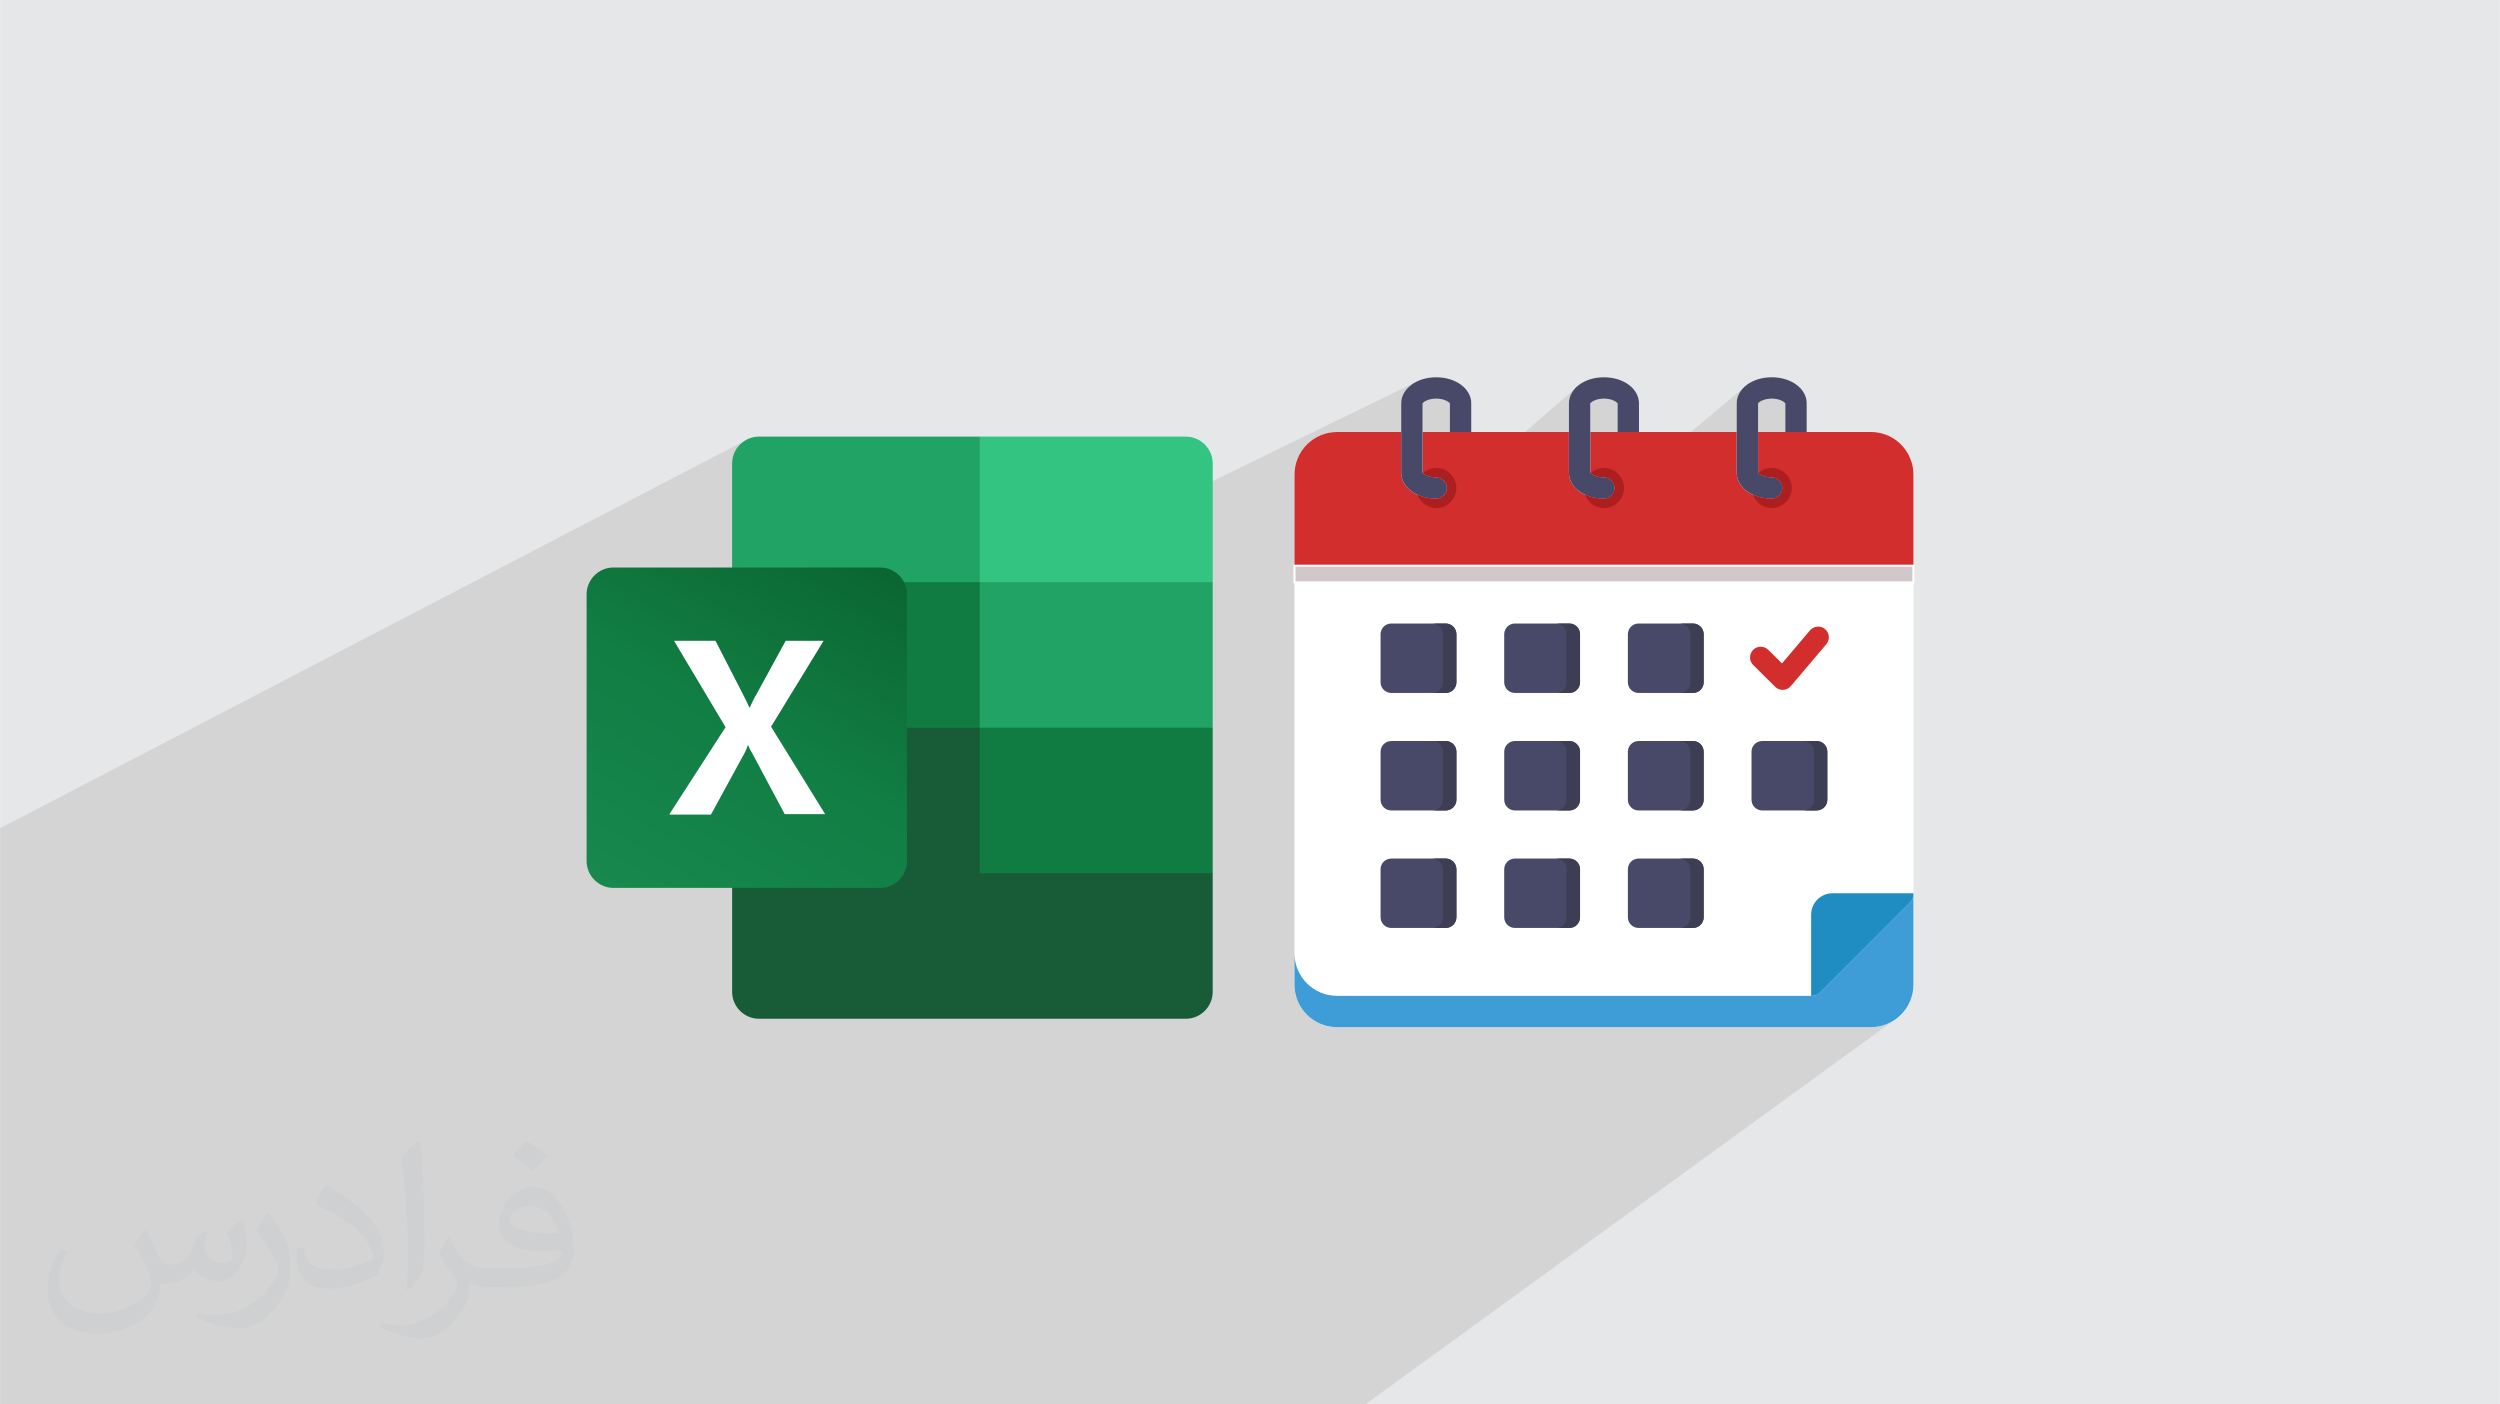
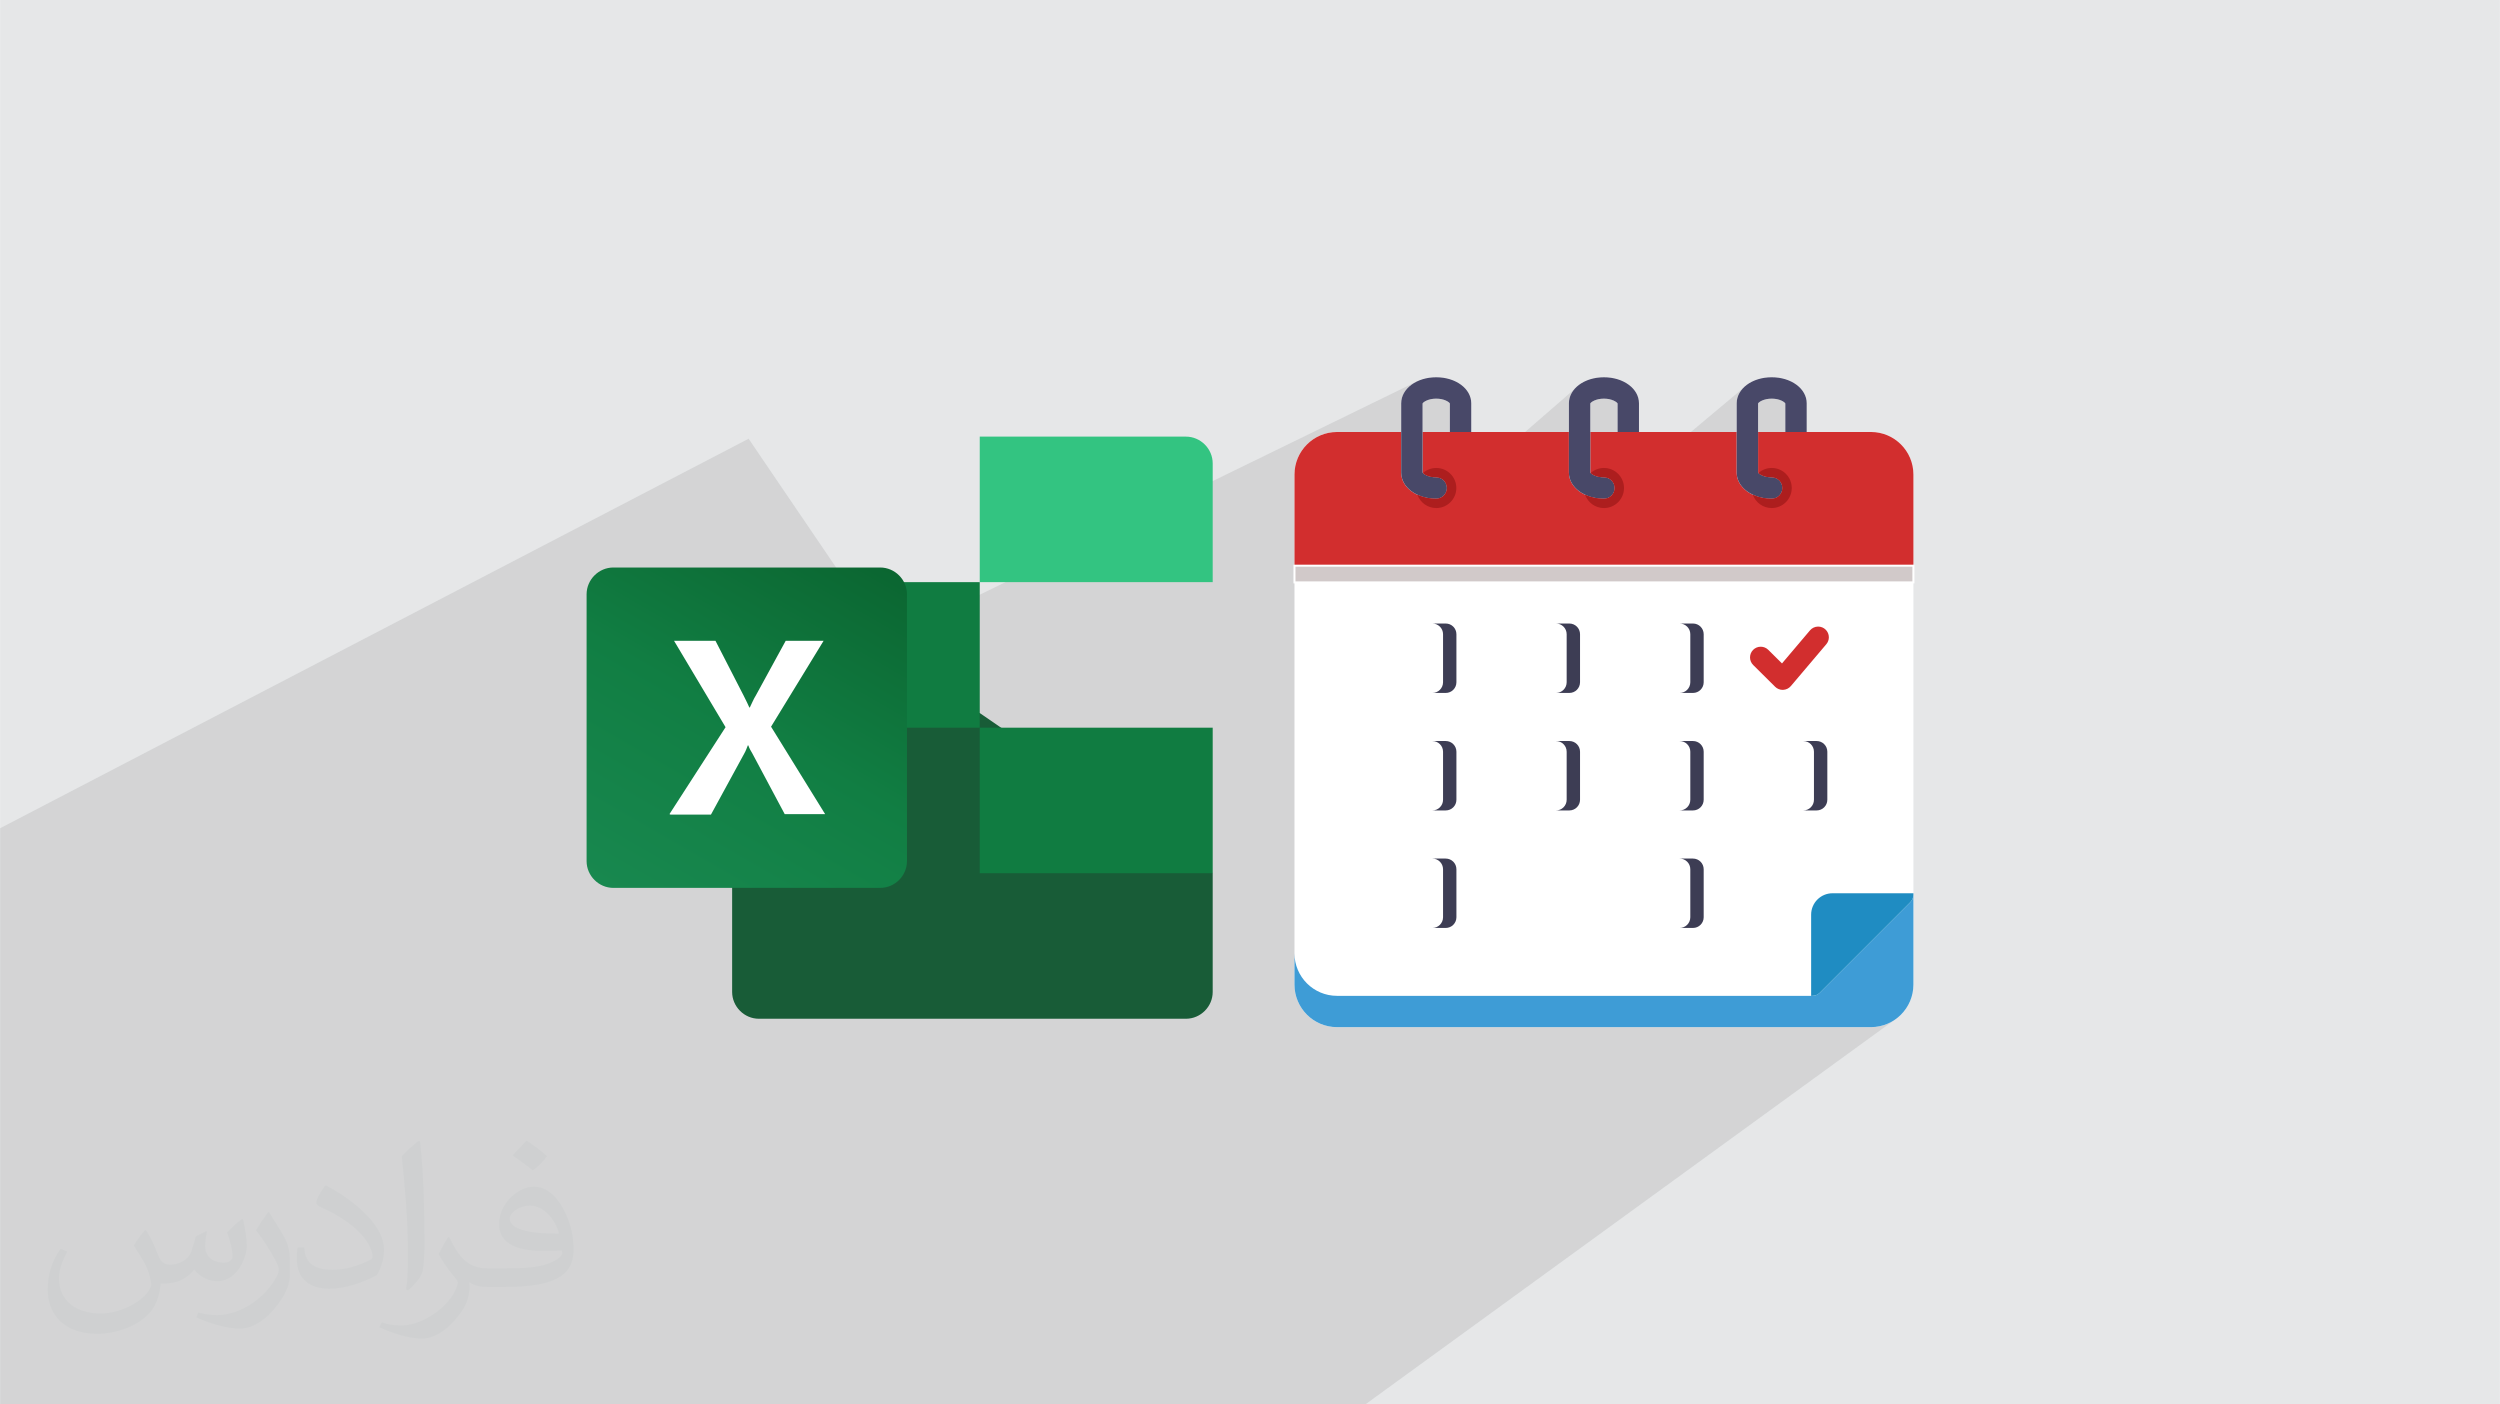
<svg xmlns="http://www.w3.org/2000/svg" xml:space="preserve" width="3.708in" height="2.083in" version="1.1" style="shape-rendering:geometricPrecision; text-rendering:geometricPrecision; image-rendering:optimizeQuality; fill-rule:evenodd; clip-rule:evenodd" viewBox="0 0 3702.73 2080.18">
  <defs>
    <style type="text/css">
   
    .str0 {stroke:white;stroke-width:3;stroke-miterlimit:2.613}
    .fil5 {fill:#107C41}
    .fil3 {fill:#185C37}
    .fil4 {fill:#21A366}
    .fil8 {fill:#33C481}
    .fil0 {fill:#E6E7E8}
    .fil7 {fill:white}
    .fil14 {fill:#1F8CC2;fill-rule:nonzero}
    .fil11 {fill:#3D3D54;fill-rule:nonzero}
    .fil13 {fill:#3E9CD6;fill-rule:nonzero}
    .fil10 {fill:#484868;fill-rule:nonzero}
    .fil16 {fill:#AD1E1E;fill-rule:nonzero}
    .fil15 {fill:#D1C9C9;fill-rule:nonzero}
    .fil12 {fill:#D22E2E;fill-rule:nonzero}
    .fil9 {fill:white;fill-rule:nonzero}
    .fil1 {fill:#373435;fill-opacity:0.031}
    .fil2 {fill:#373435;fill-opacity:0.102}
    .fil6 {fill:url(#id0)}
   
  </style>
    <linearGradient id="id0" gradientUnits="userSpaceOnUse" x1="948.52" y1="1344.98" x2="1258.02" y2="807.69">
      <stop offset="0" style="stop-opacity:1; stop-color:#18884F" />
      <stop offset="0.502" style="stop-opacity:1; stop-color:#117E43" />
      <stop offset="1" style="stop-opacity:1; stop-color:#0B6631" />
    </linearGradient>
  </defs>
  <g id="Layer_x0020_1">
    <polygon class="fil0" points="-0,0 3702.73,0 3702.73,2080.18 -0,2080.18 " />
    <path class="fil1" d="M215.96 1821.93c7.07,10.71 11.65,21.01 16.13,32.45 3.33,6.66 5.09,18.93 20.7,18.93 4.57,0 11.13,-1.35 16.95,-4.57 6.55,-3.44 11.54,-8.64 14.15,-16.53l6.24 -21.01 15.19 -7.49 1.04 1.04c-2.08,7.91 -2.59,15.5 -2.59,21.43 0,17.57 15.19,24.23 27.25,24.23 7.07,0 13.42,-3.44 13.42,-9.89 0,-8.32 -3.53,-22.47 -8.12,-35.16 7.07,-7.07 14.15,-14.15 22.26,-19.87l1.25 0.63c3.53,14.98 5.51,29.75 5.51,39.63 0,9.67 -4.27,20.39 -7.8,27.36 -7.28,13.73 -20.18,24.65 -35.78,24.65 -11.85,0 -25.06,-5.93 -34.12,-16.95l-0.52 0c-8.53,10.61 -21.74,20.18 -42.86,20.18l-6.55 0c-1.04,13.94 -4.05,23.81 -8.64,32.66 -12.58,24.54 -49.92,41.92 -85.08,41.92 -48.89,0 -73.43,-28.19 -73.43,-65.73 0,-23.19 7.59,-44.72 19.24,-60.01l9.56 3.95c-7.28,13.94 -12.17,27.04 -12.17,39.94 0,35.16 28.61,51.9 61.58,51.9 30.58,0 68.44,-19.45 75.31,-42.02 -2.59,-24.65 -11.85,-36.19 -26,-58.66 4.27,-7.49 9.78,-14.98 16.64,-22.98l1.25 0 0 0 0 0 -0.01 -0.04zm563.83 -132.3c10.3,6.45 20.39,14.04 30.27,22.78 -5.51,7.8 -12.38,14.88 -20.91,21.12 -9.89,-8.01 -19.76,-14.88 -29.86,-22.16 6.86,-7.7 13.63,-15.08 20.49,-21.74l0 0 0 0 0 0 0 0 0 0 0.01 0zm5.3 96.11c-16.64,0 -30.27,10.92 -30.27,19.03 0,17.38 33.28,22.78 73.12,22.56 -4.99,-20.39 -22.47,-41.61 -42.86,-41.61l0 0.01zm-37.35 92.99c21.64,0 40.57,-0.63 55.02,-4.27 16.13,-4.05 29.75,-12.17 29.75,-17.78 0,-1.46 0,-3.22 -0.52,-4.68 -9.05,0.83 -19.45,0.83 -28.5,0.83 -29.33,0 -51.79,-6.66 -60.64,-23.09 -2.19,-4.57 -3.74,-9.67 -3.74,-15.5 0,-15.92 6.86,-31.41 18.93,-42.13 10.08,-8.84 21.22,-14.35 32.55,-14.35 20.49,0 36.81,16.44 48.26,42.34 6.24,14.15 10.5,30.47 10.5,51.07 0,13.73 -3.74,25.27 -12.27,33.8 -15.92,15.4 -45.24,21.22 -90.17,21.22l-20.39 0 0 0 -5.3 0c-11.13,0 -19.14,-1.98 -25.48,-6.86l-1.04 0c0.31,2.59 0.52,5.09 0.52,7.49 0,10.08 -3.33,22.98 -10.08,33.28 -19.97,29.64 -41.61,42.53 -60.33,42.53 -18.93,0 -42.13,-7.28 -63.03,-16.75l3.74 -7.28c6.76,2.81 16.13,4.68 29.02,4.68 33.8,0 78.21,-32.45 83.72,-64.17 -1.25,-2.59 -3.53,-6.03 -6.76,-9.67 -9.89,-11.75 -16.13,-21.53 -21.95,-31.82 4.99,-9.89 9.56,-17.78 13.83,-24.96l1.77 -0.21c14.46,29.44 27.56,46.28 56.78,46.28l4.57 0 0 0 21.22 0 0 0 0 0 0 0 0 0 0 0 0.04 0zm-146.45 31.1c2.5,-13.52 2.7,-28.7 2.7,-42.86l0 -21.01c0,-39.21 -4.99,-96.2 -9.05,-133.34 7.07,-7.59 16.95,-16.53 24.75,-22.56l2.29 0.63c5.3,46.7 6.55,100.79 6.55,150.81 0,13.11 -0.52,25.9 -1.77,35.26 -0.73,11.85 -7.59,20.8 -22.26,34.53l-3.22 -1.46zm-150.71 -61.89c0.73,18.41 9.78,32.87 41.4,32.87 19.66,0 36.3,-5.09 54.71,-13.83 3.33,-1.46 5.09,-3.44 5.09,-5.09 0,-11.54 -8.84,-26.83 -23.71,-40.77 -14.46,-13.11 -33.6,-24.65 -51.48,-32.35 -6.14,-2.59 -8.12,-5.3 -8.12,-7.91 0,-5.3 7.07,-16.44 12.9,-24.44l1.98 -0.21c20.49,10.71 43.38,26.63 60.33,44.3 15.4,16.33 24.96,32.87 24.96,50.86 0,13.31 -4.05,25.79 -10.61,37.44 -22.47,11.33 -46.39,19.97 -70.1,19.97 -28.81,0 -48.47,-13.52 -48.47,-45.24 0,-3.44 0,-8.73 1.25,-15.61l9.89 0 0 0 0 0 0 0 0 0 0 0 -0.01 0zm-52.11 -52.32l17.89 28.92c6.55,10.71 12.69,22.37 12.69,40.77l0 23.5c0,19.03 -12.17,39.42 -31.82,59.6 -15.4,13.63 -29.02,19.45 -41.61,19.45 -18.72,0 -40.15,-5.82 -64.9,-16.44l2.81 -7.28c7.8,2.08 16.84,3.84 27.98,3.84 35.58,-0.21 71.97,-26.21 88.61,-57.93 1.98,-3.64 2.7,-7.07 2.7,-9.47 0,-3.64 -1.98,-7.7 -3.53,-11.33 -9.05,-17.05 -19.14,-32.66 -30.27,-47.12 5.82,-9.16 11.65,-17.99 17.99,-26.73l1.46 0.21 0 0 0 0 0 0 0 0 0 0 -0.01 0z" />
    <polygon class="fil2" points="2467.19,1097.6 2811.56,1506.62 2022.23,2080.18 -0,2080.18 -0,1226.78 1108.69,649.83 1311.86,948.78 2098.38,565.08 2162.74,575.84 2156.38,728.86 2341.52,568.05 2387.88,569.04 2413.37,597.93 2405.33,722.84 2590.02,568.05 2638.52,575.84 2661.45,589.43 2677.6,719.42 " />
    <g id="_1518513015760">
      <g>
        <path class="fil3" d="M1451.06 1056.13l-366.75 -64.37 0 477.53c0,21.71 17.96,39.68 39.67,39.68l0 0 632.47 0c21.7,0 39.66,-17.96 39.66,-39.68l0 0 0 -175.89 -345.05 -237.27 0.01 0 0 0 0 0 -0.01 0 0 0.01z" />
-         <path class="fil4" d="M1451.06 646.72l-327.09 0c-21.71,0 -39.67,17.96 -39.67,39.66 0,0 0,0 0,0l0 175.9 366.75 215.57 193.85 64.37 151.2 -64.37 0 -215.57 -345.04 -215.57 0 0 0 0.01 0.01 0 0 0z" />
        <polygon class="fil5" points="1084.31,862.27 1451.06,862.27 1451.06,1077.84 1084.31,1077.84 " />
        <path class="fil6" d="M908.4 840.58l395.2 0c21.71,0 39.68,17.96 39.68,39.68l0 395.21c0,21.7 -17.96,39.66 -39.68,39.66l-395.2 0c-21.7,0 -39.67,-17.96 -39.67,-39.66l0 -395.21c0,-21.7 17.96,-39.68 39.67,-39.68z" />
        <path class="fil7" d="M991.49 1205.84l83.08 -128.74 -76.34 -127.99 61.39 0 41.91 81.6c3.74,7.48 6.73,13.47 8.24,17.21l0.75 0c3,-5.99 5.23,-11.98 8.98,-17.96l44.16 -80.83 56.14 0 -77.84 127.24 80.09 129.5 -59.88 0 -47.9 -89.82c-2.24,-3.74 -4.49,-7.48 -5.99,-11.97l-0.74 0c-1.5,3.74 -3,8.24 -5.23,11.97l-49.39 90.58 -59.88 0 -1.5 -0.75 -0.02 -0.01 0 -0z" />
        <path class="fil8" d="M1756.45 646.72l-305.38 0 0 215.57 345.04 0 0 -175.89c0,-21.7 -17.96,-39.68 -39.66,-39.68l0 0 0 0 0 -0.01 0 0.01z" />
        <polygon class="fil5" points="1451.06,1077.84 1796.11,1077.84 1796.11,1293.4 1451.06,1293.4 " />
      </g>
      <g>
        <path class="fil9" d="M2771.1 639.85l-95.15 0 0 -42.49c0,-21.63 -22.78,-38.58 -51.83,-38.58 -29.1,0 -51.89,16.95 -51.89,38.58l0 42.49 -144.71 0 0 -42.49c0,-21.63 -22.8,-38.58 -51.89,-38.58 -29.1,0 -51.9,16.95 -51.9,38.58l0 42.49 -144.66 0 0 -42.49c0,-21.63 -22.79,-38.58 -51.89,-38.58 -29.1,0 -51.89,16.95 -51.89,38.58l0 42.49 -95.09 0c-34.74,0.03 -62.92,28.21 -62.95,62.95l0 755.65c0.04,34.75 28.2,62.91 62.95,62.95l790.91 0c34.74,-0.05 62.88,-28.21 62.9,-62.95l0 -755.65c-0.02,-34.74 -28.16,-62.9 -62.9,-62.95l0 0zm-167.18 -42.25c0.97,-2.08 8.26,-7.13 20.2,-7.13 11.91,0 19.18,5.06 20.14,7.13l0 42.25 -40.34 0 0 -42.25zm-248.5 0.02c0.99,-2.08 8.29,-7.15 20.21,-7.15 11.92,0 19.21,5.06 20.2,7.15l0 42.24 -40.41 0 0 -42.24zm-248.44 0c0.99,-2.08 8.28,-7.15 20.2,-7.15 11.92,0 19.22,5.06 20.21,7.15l0 42.24 -40.41 0 0 -42.24z" />
-         <path class="fil10" d="M2340.21 939.4l0 71.14c0,8.75 -7.09,15.85 -15.84,15.85l-80.62 0c-8.75,0 -15.84,-7.1 -15.84,-15.85l0 -71.14c0,-8.75 7.1,-15.85 15.84,-15.85l80.62 0c8.75,0 15.85,7.1 15.85,15.85l-0 0zm167.3 -15.85l-80.61 0c-8.75,0 -15.85,7.1 -15.85,15.85l0 71.14c0,8.75 7.1,15.85 15.85,15.85l80.61 0c8.75,0 15.85,-7.1 15.85,-15.85l0 -71.14c0,-8.75 -7.1,-15.85 -15.85,-15.85zm-366.23 174.05l-80.68 0c-8.75,0 -15.85,7.1 -15.85,15.85l0 71.13c0,8.75 7.1,15.85 15.85,15.85l80.68 0c8.75,0 15.85,-7.1 15.85,-15.85l0 -71.13c0,-8.75 -7.1,-15.85 -15.85,-15.85l0 0zm183.09 0l-80.61 0c-8.75,0 -15.85,7.1 -15.85,15.85l0 71.13c0,8.75 7.1,15.85 15.85,15.85l80.61 0c8.75,0 15.85,-7.1 15.85,-15.85l0 -71.13c0,-8.75 -7.09,-15.85 -15.84,-15.85l-0 0zm183.14 0l-80.61 0c-8.75,0 -15.85,7.1 -15.85,15.85l0 71.13c0,8.75 7.1,15.85 15.85,15.85l80.61 0c8.75,0 15.85,-7.1 15.85,-15.85l0 -71.13c0,-8.75 -7.09,-15.85 -15.84,-15.85l-0 0zm-366.23 174.1l-80.68 0c-8.75,0 -15.85,7.1 -15.85,15.85l0 71.08c0,8.75 7.1,15.85 15.85,15.85l80.68 0c8.75,0 15.85,-7.1 15.85,-15.85l0 -71.07c0,-8.75 -7.1,-15.85 -15.85,-15.85l-0 -0zm183.09 0l-80.62 0c-8.75,0 -15.84,7.1 -15.84,15.85l0 71.08c0,8.75 7.1,15.85 15.85,15.85l80.61 0c8.75,0 15.85,-7.1 15.85,-15.85l0 -71.07c0,0 0,0 0,0 0,-8.75 -7.1,-15.85 -15.84,-15.85l-0 -0zm-183.09 -348.15l-80.68 0c-8.75,0 -15.85,7.1 -15.85,15.85l0 71.14c0,8.75 7.1,15.85 15.85,15.85l80.68 0c8.75,0 15.85,-7.1 15.85,-15.85l0 -71.14c0,-8.75 -7.1,-15.85 -15.85,-15.85l0 0zm549.38 174.05l-80.61 0c-8.75,0 -15.85,7.1 -15.85,15.85l0 71.13c0,8.75 7.1,15.85 15.85,15.85l80.61 0c8.75,0 15.85,-7.1 15.85,-15.85l0 -71.13c0,-8.75 -7.1,-15.85 -15.85,-15.85l0 0zm-183.14 174.1l-80.61 0c-8.75,0 -15.85,7.1 -15.85,15.85l0 71.08c0,8.75 7.1,15.85 15.85,15.85l80.61 0c8.75,0 15.85,-7.1 15.85,-15.85l0 -71.07c0,-8.75 -7.1,-15.85 -15.85,-15.85l0 -0z" />
        <path class="fil11" d="M2141.27 923.55l-19.81 0c8.75,0 15.85,7.1 15.85,15.85l0 71.14c0,8.75 -7.1,15.85 -15.85,15.85l19.8 0c8.75,0 15.85,-7.1 15.85,-15.85l0 -71.14c0,-8.75 -7.1,-15.85 -15.85,-15.85l0 0z" />
-         <path class="fil11" d="M2324.36 1271.7l-19.81 0c8.75,0 15.85,7.1 15.85,15.85l0 71.08c0,8.75 -7.1,15.85 -15.85,15.85l19.81 0c8.75,0 15.85,-7.1 15.85,-15.85l0 -71.08c0,-8.75 -7.1,-15.85 -15.85,-15.85l0 0z" />
        <path class="fil11" d="M2324.36 1097.6l-19.81 0c8.75,0 15.85,7.1 15.85,15.85l0 71.13c0,8.75 -7.1,15.85 -15.85,15.85l19.81 0c8.75,0 15.85,-7.1 15.85,-15.85l0 -71.13c0,-8.75 -7.1,-15.85 -15.85,-15.85l0 0z" />
        <path class="fil11" d="M2141.27 1271.7l-19.81 0c8.75,0 15.85,7.1 15.85,15.85l0 71.08c0,8.75 -7.1,15.85 -15.85,15.85l19.8 0c8.75,0 15.85,-7.1 15.85,-15.85l0 -71.08c0,-8.75 -7.1,-15.85 -15.85,-15.85l0 0z" />
        <path class="fil11" d="M2141.27 1097.6l-19.81 0c8.75,0 15.85,7.1 15.85,15.85l0 71.13c0,8.75 -7.1,15.85 -15.85,15.85l19.8 0c8.75,0 15.85,-7.1 15.85,-15.85l0 -71.13c0,-8.75 -7.1,-15.85 -15.85,-15.85l0 0z" />
        <path class="fil11" d="M2507.51 1271.7l-19.81 0c8.75,0 15.85,7.1 15.85,15.85l0 71.08c0,8.75 -7.1,15.85 -15.85,15.85l19.81 0c8.75,0 15.85,-7.1 15.85,-15.85l0 -71.08c0,-8.75 -7.1,-15.85 -15.85,-15.85l0 0z" />
        <path class="fil11" d="M2507.51 923.55l-19.81 0c8.75,0 15.85,7.1 15.85,15.85l0 71.14c0,8.75 -7.1,15.85 -15.85,15.85l19.81 0c8.75,0 15.85,-7.1 15.85,-15.85l0 -71.14c0,-8.75 -7.1,-15.85 -15.85,-15.85z" />
        <path class="fil11" d="M2324.36 923.55l-19.81 0c8.75,0 15.85,7.1 15.85,15.85l0 71.14c0,8.75 -7.1,15.85 -15.85,15.85l19.81 0c8.75,0 15.85,-7.1 15.85,-15.85l0 -71.14c0,-8.75 -7.1,-15.85 -15.85,-15.85l0 0z" />
        <path class="fil11" d="M2690.65 1097.6l-19.81 0c8.75,0 15.85,7.1 15.85,15.85l0 71.13c0,8.75 -7.1,15.85 -15.85,15.85l19.81 0c8.75,0 15.85,-7.1 15.85,-15.85l0 -71.13c0,-8.75 -7.1,-15.85 -15.85,-15.85l0 0z" />
        <path class="fil11" d="M2507.51 1097.6l-19.81 0c8.75,0 15.85,7.1 15.85,15.85l0 71.13c0,8.75 -7.1,15.85 -15.85,15.85l19.81 0c8.75,0 15.85,-7.1 15.85,-15.85l0 -71.13c0,-8.75 -7.1,-15.85 -15.85,-15.85l0 0z" />
        <path class="fil12" d="M2640.34 1021.83c0,0 0,0 0,0 -4.17,0 -8.19,-1.65 -11.15,-4.59l-32.56 -32.29c-2.97,-2.97 -4.64,-7.01 -4.64,-11.2 0,-8.75 7.1,-15.85 15.85,-15.85 4.16,0 8.15,1.63 11.11,4.54l20.4 20.22 41.47 -48.97c3.01,-3.55 7.43,-5.61 12.09,-5.61 8.75,0 15.85,7.1 15.85,15.85 0,3.75 -1.33,7.38 -3.75,10.24l-52.55 62.04c-2.85,3.37 -6.99,5.4 -11.4,5.59 -0.24,0.01 -0.46,0.02 -0.7,0.02l0 0z" />
        <path class="fil13" d="M2695.4 1470.38c-2.97,2.98 -7,4.65 -11.21,4.65l-704 0c-34.75,-0.04 -62.91,-28.2 -62.95,-62.95l0 46.37c0.04,34.75 28.2,62.91 62.95,62.95l790.91 0c34.74,-0.05 62.88,-28.21 62.9,-62.95l0 -133.29c0,4.2 -1.67,8.23 -4.64,11.2l-133.96 134.02z" />
        <path class="fil14" d="M2834 1325.17l0 -2.08 -119.8 0c-17.5,0 -31.69,14.19 -31.69,31.69l0 120.25 1.68 0c4.21,0 8.24,-1.67 11.21,-4.65l133.96 -134.02c2.97,-2.97 4.64,-7 4.64,-11.2l0 0z" />
        <path class="fil12" d="M2771.1 639.85l-167.18 0 0 59.98c0.93,2.08 8.2,7.17 20.2,7.17 8.75,0 15.85,7.1 15.85,15.85 0,8.75 -7.1,15.85 -15.85,15.85 -29.1,0 -51.89,-16.97 -51.89,-38.64l0 -60.2 -216.81 0 0 59.97c0.95,2.09 8.22,7.18 20.21,7.18 8.75,0 15.84,7.1 15.84,15.85 0,8.75 -7.1,15.85 -15.84,15.85 -29.1,0 -51.9,-16.97 -51.9,-38.64l0 -60.2 -216.74 0 0 59.97c0.95,2.09 8.22,7.18 20.2,7.18 8.75,0 15.85,7.1 15.85,15.85 0,8.75 -7.1,15.85 -15.85,15.85 -29.09,0 -51.89,-16.97 -51.89,-38.64l0 -60.2 -95.1 0c-34.74,0.03 -62.92,28.21 -62.95,62.95l0 135.09 916.76 0 0 -135.1c-0.02,-34.73 -28.16,-62.9 -62.9,-62.95l0 0z" />
        <polygon class="fil15 str0" points="1917.24,837.9 2834,837.9 2834,862.64 1917.24,862.64 " />
        <path class="fil10" d="M2391.47 722.85c0,8.75 -7.1,15.85 -15.84,15.85 -29.1,0 -51.9,-16.97 -51.9,-38.64l0 -102.69c0,-21.64 22.8,-38.58 51.9,-38.58 29.1,0 51.89,16.95 51.89,38.58l0 42.49 -31.69 0 0 -42.24c-0.99,-2.08 -8.29,-7.15 -20.2,-7.15 -11.92,0 -19.22,5.06 -20.21,7.15l0 102.2c0.95,2.09 8.22,7.18 20.21,7.18 8.75,0 15.84,7.09 15.84,15.84l0 0zm-264.28 -15.85c-11.98,0 -19.25,-5.09 -20.2,-7.18l0 -102.2c0.99,-2.09 8.28,-7.15 20.2,-7.15 11.92,0 19.22,5.06 20.21,7.15l0 42.24 31.69 0 0 -42.49c0,-21.63 -22.79,-38.58 -51.89,-38.58 -29.1,0 -51.89,16.95 -51.89,38.58l0 102.69c0,21.67 22.79,38.64 51.89,38.64 8.75,0 15.85,-7.1 15.85,-15.85 0,-8.75 -7.1,-15.85 -15.85,-15.85l0 0zm496.94 0c-12,0 -19.27,-5.09 -20.2,-7.17l0 -102.23c0.97,-2.08 8.26,-7.13 20.2,-7.13 11.91,0 19.18,5.06 20.14,7.13l0 42.25 31.69 0 0 -42.49c0,-21.63 -22.78,-38.58 -51.83,-38.58 -29.1,0 -51.89,16.95 -51.89,38.58l0 102.69c0,21.67 22.79,38.64 51.89,38.64 8.75,0 15.85,-7.1 15.85,-15.85 0,-8.75 -7.1,-15.85 -15.85,-15.85z" />
        <path class="fil16" d="M2127.28 693.14c-7.26,0 -14.29,2.68 -19.7,7.52 2.11,2.37 9.02,6.34 19.61,6.34 8.75,0 15.85,7.1 15.85,15.85 0,8.75 -7.1,15.85 -15.85,15.85 -0.19,0 -0.41,0 -0.61,0 -9.39,0 -18.69,-2.01 -27.25,-5.87 4.22,11.81 15.42,19.7 27.96,19.7 16.4,0 29.7,-13.29 29.7,-29.69 0,-16.4 -13.29,-29.7 -29.7,-29.7 -0,0 -0.01,0 -0.01,0l-0 0z" />
        <path class="fil16" d="M2375.62 693.14c0,0 -0.01,0 -0.01,0 -7.24,0 -14.23,2.66 -19.64,7.47 2.06,2.36 8.98,6.4 19.65,6.4 8.75,-0 15.84,7.09 15.84,15.84 0,8.75 -7.1,15.85 -15.84,15.85 -0.2,0 -0.4,0 -0.61,0 -9.44,0 -18.77,-2.02 -27.36,-5.93 4.2,11.84 15.42,19.77 27.99,19.77 16.4,0 29.69,-13.3 29.69,-29.7 0,-16.4 -13.29,-29.7 -29.69,-29.7 -0,0 -0.01,0 -0.02,0l0 -0.01z" />
        <path class="fil16" d="M2624.09 693.14c0,0 -0.01,0 -0.01,0 -7.23,0 -14.23,2.66 -19.63,7.46 2.03,2.35 8.95,6.4 19.67,6.4 8.75,0 15.85,7.1 15.85,15.85 0,8.75 -7.1,15.85 -15.85,15.85 -0.2,0 -0.42,0 -0.62,0 -9.45,0 -18.8,-2.03 -27.39,-5.94 4.2,11.84 15.42,19.77 27.99,19.77 16.4,0 29.69,-13.3 29.69,-29.7 0,-16.4 -13.29,-29.7 -29.69,-29.7 0,0 -0.01,0 -0.01,0l0 0z" />
      </g>
    </g>
  </g>
</svg>